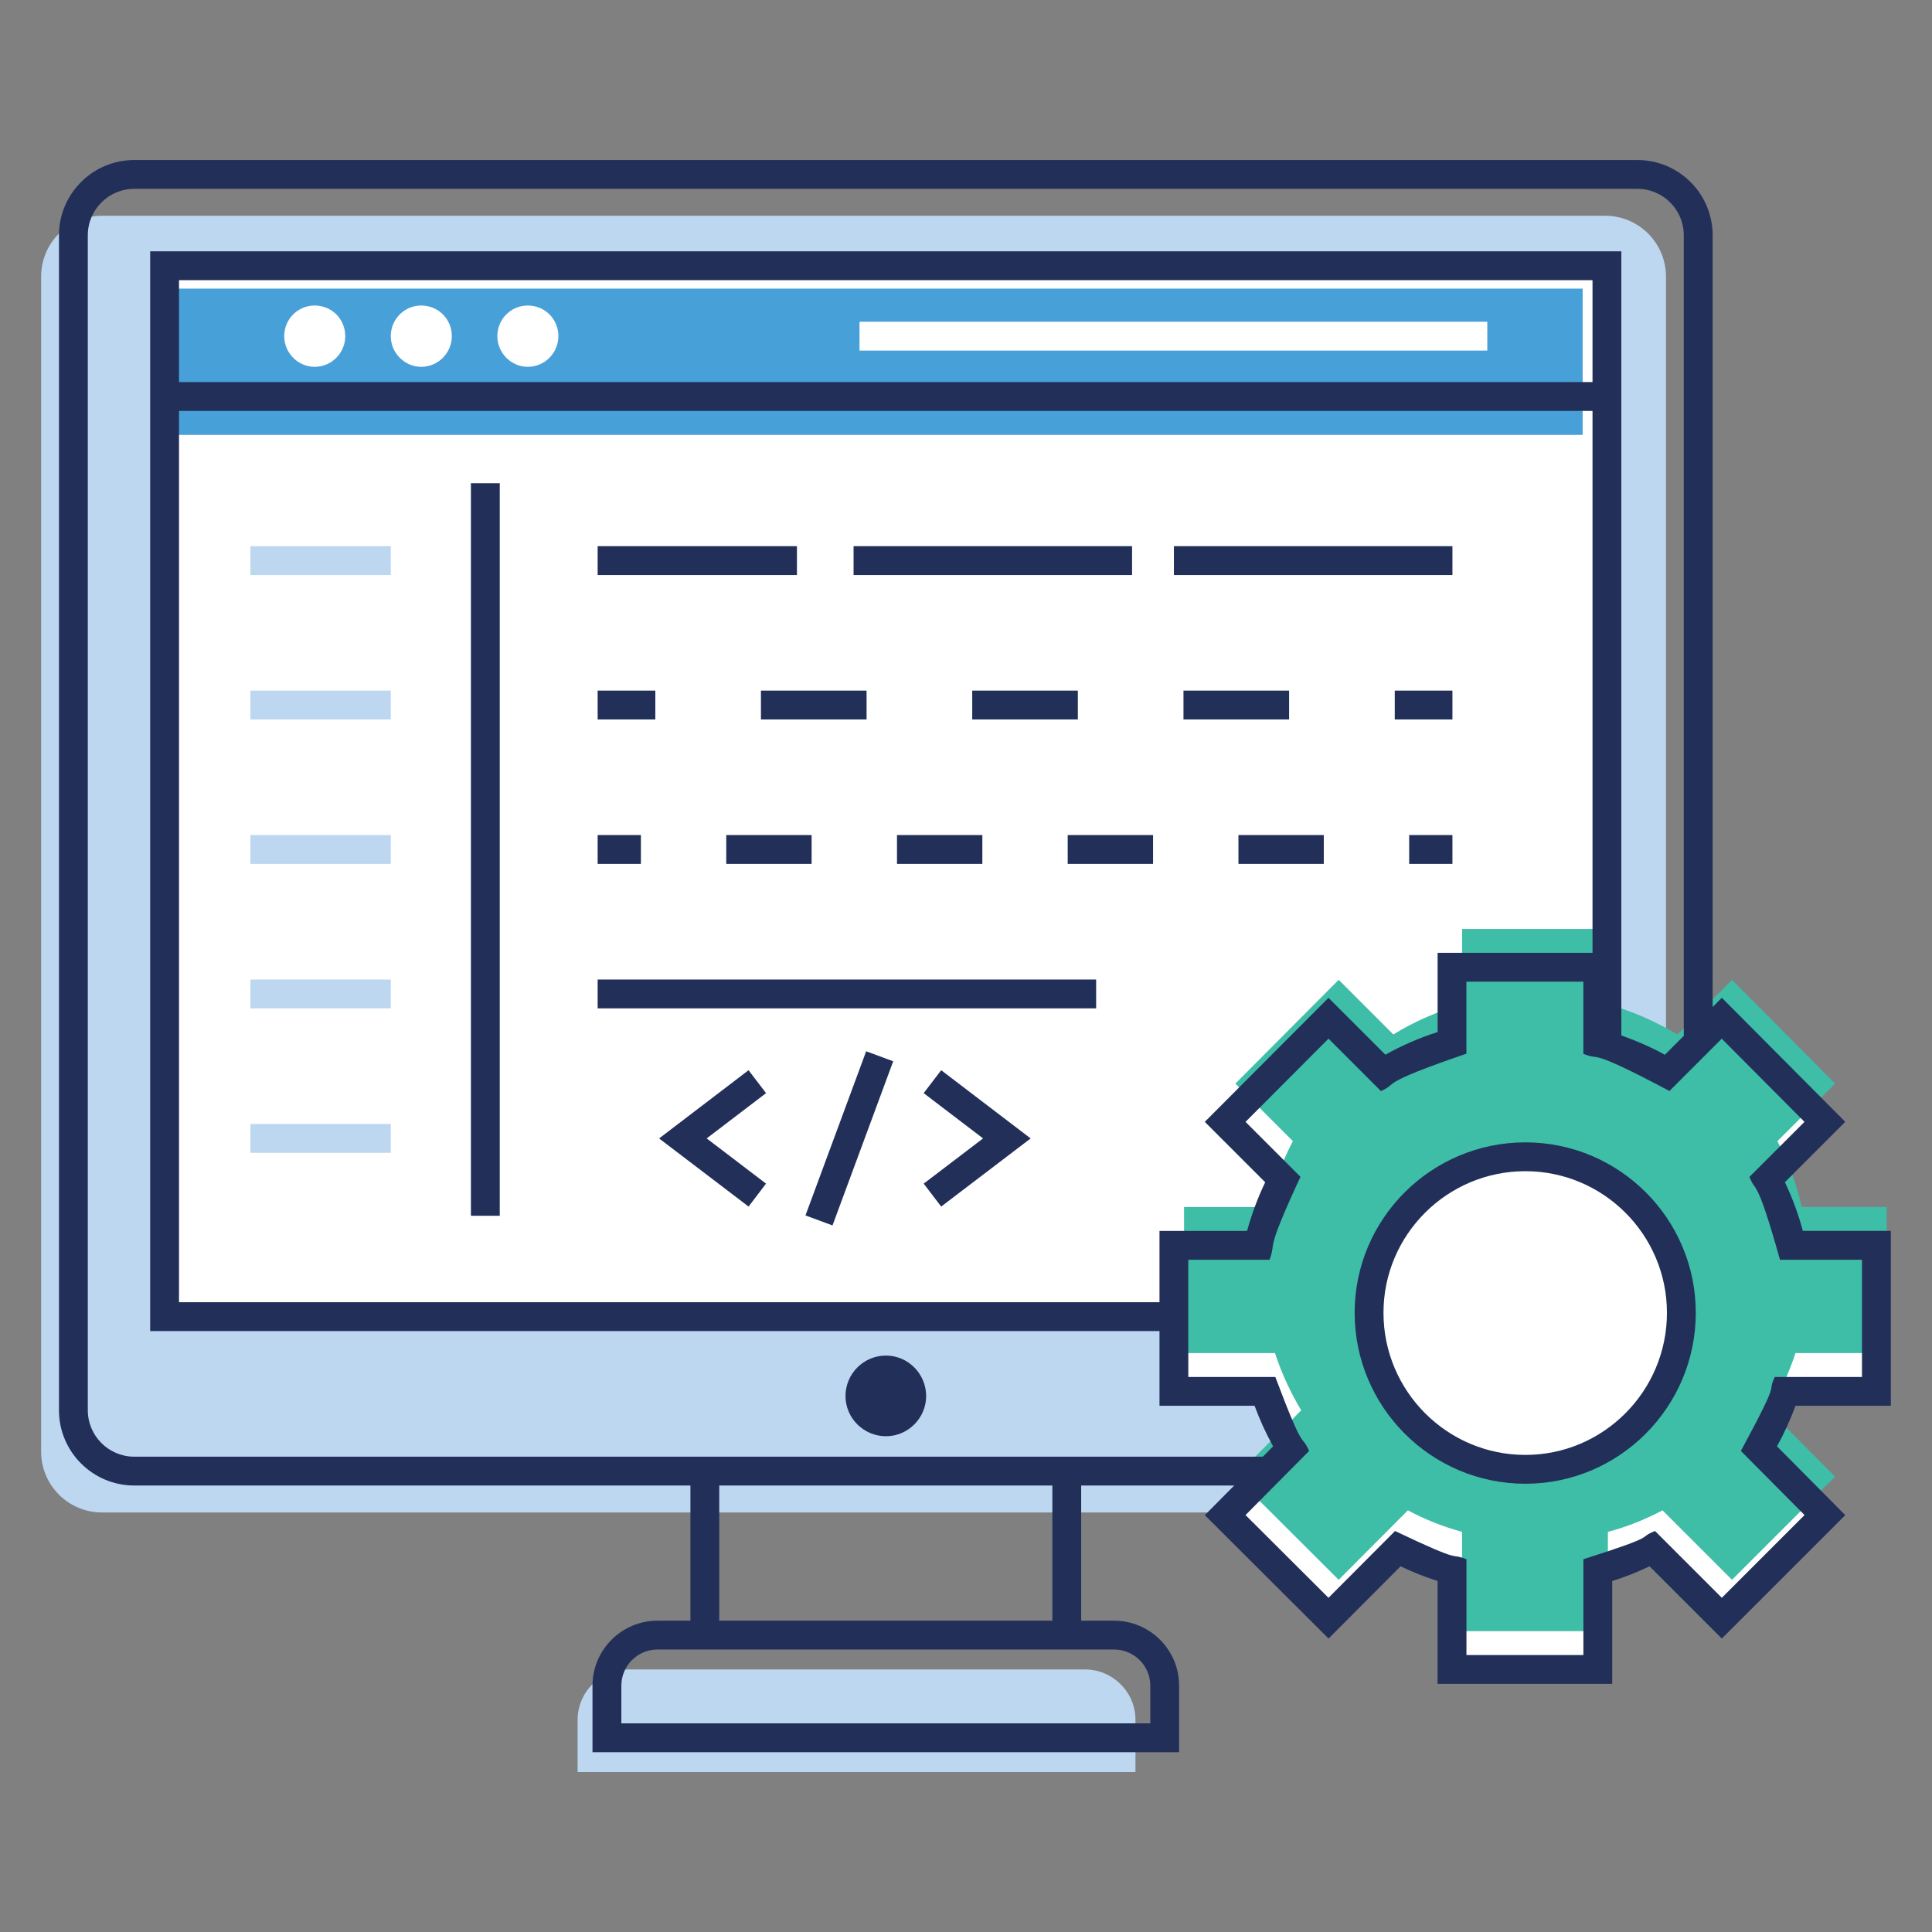
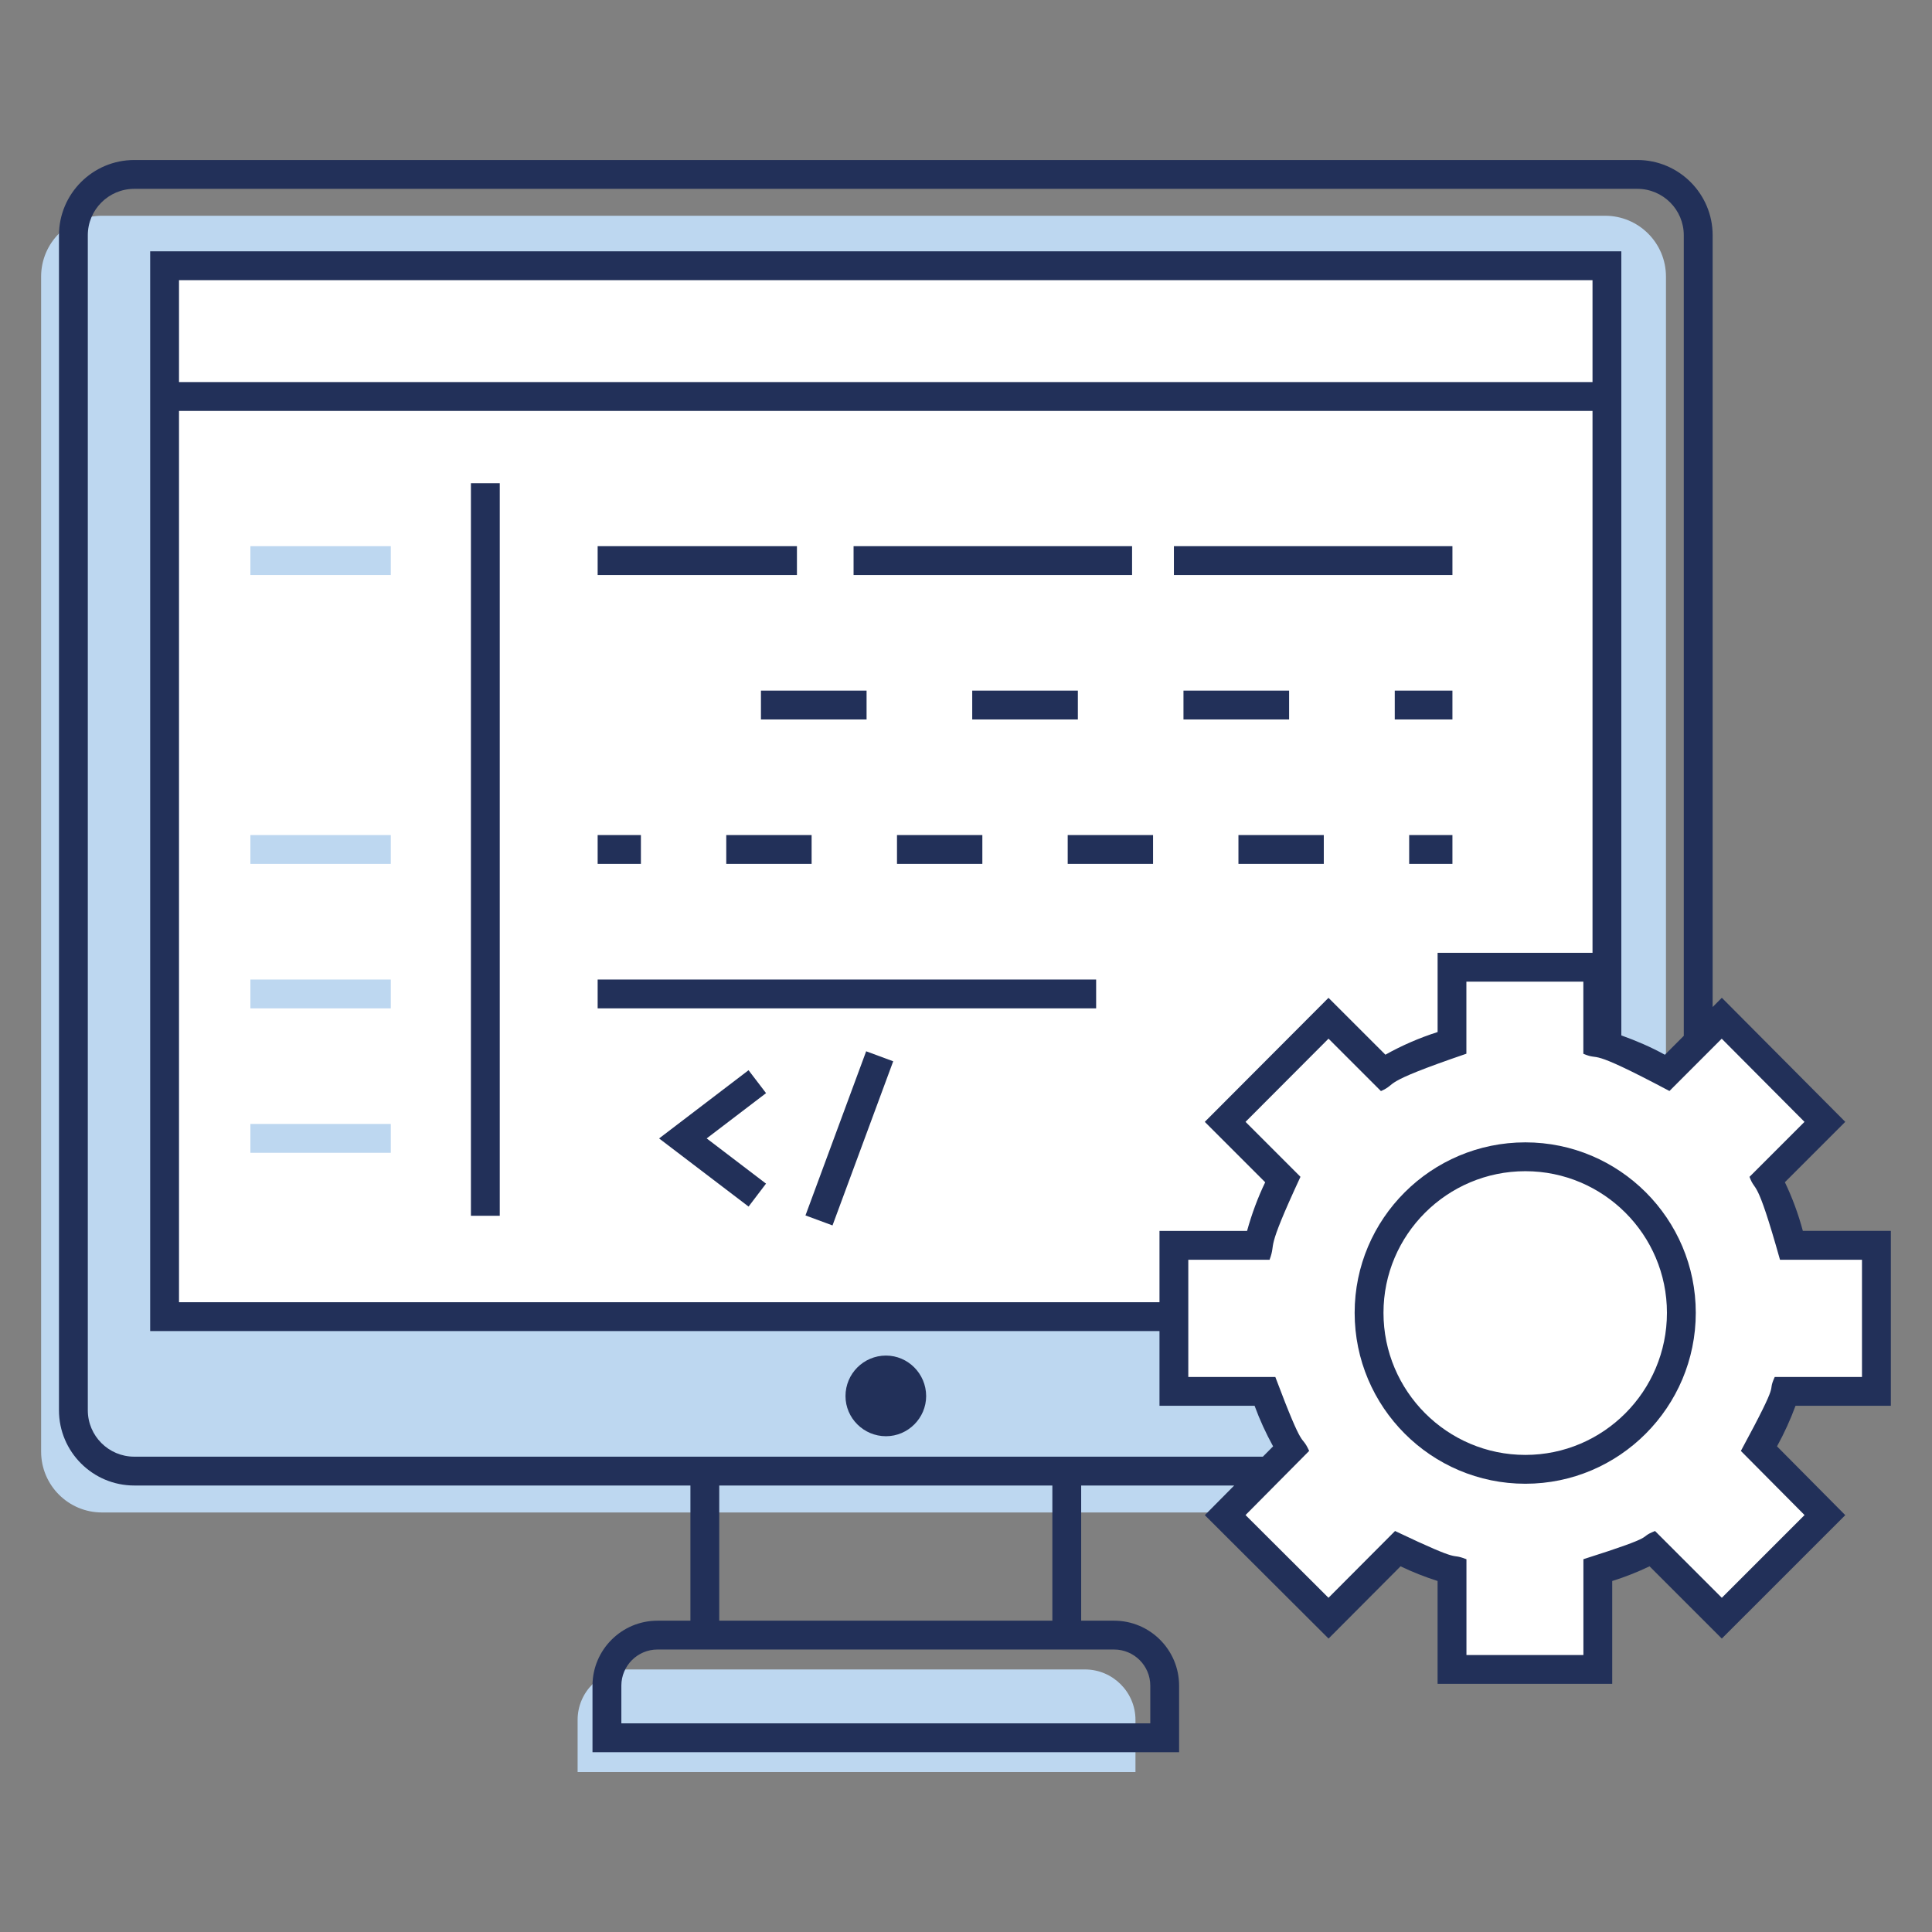
<svg xmlns="http://www.w3.org/2000/svg" viewBox="0 0 67 67">
  <rect x="0" y="0" width="67" height="67" fill="#808080" stroke="none" />
-   <path fill="#BDD7F0" d="M39.377 59.644v1.808H20.031v-1.808c0-.963.786-1.749 1.759-1.749h15.838C38.591 57.895 39.377 58.681 39.377 59.644zM57.774 9.592v40.749c0 1.165-.945 2.11-2.11 2.11H3.536c-1.165 0-2.11-.945-2.11-2.11V9.592c0-1.165.945-2.11 2.11-2.11h52.128C56.83 7.483 57.774 8.427 57.774 9.592z" />
+   <path fill="#BDD7F0" d="M39.377 59.644v1.808H20.031v-1.808c0-.963.786-1.749 1.759-1.749h15.838C38.591 57.895 39.377 58.681 39.377 59.644M57.774 9.592v40.749c0 1.165-.945 2.11-2.11 2.11H3.536c-1.165 0-2.11-.945-2.11-2.11V9.592c0-1.165.945-2.11 2.11-2.11h52.128C56.83 7.483 57.774 8.427 57.774 9.592z" />
  <rect width="50.019" height="36.445" x="5.708" y="9.215" fill="#FFF" />
-   <rect width="48.75" height="5.072" x="6.135" y="10.009" fill="#48A0D9" />
  <rect width="4.869" height="1" x="8.683" y="18.941" fill="#BDD7F0" />
-   <rect width="4.869" height="1" x="8.683" y="23.95" fill="#BDD7F0" />
  <rect width="4.869" height="1" x="8.683" y="28.959" fill="#BDD7F0" />
  <rect width="4.869" height="1" x="8.683" y="33.969" fill="#BDD7F0" />
  <rect width="4.869" height="1" x="8.683" y="38.978" fill="#BDD7F0" />
  <path fill="#FFF" d="M11.973 11.658c0 .577-.469 1.063-1.063 1.063-.577 0-1.054-.485-1.054-1.063 0-.594.477-1.063 1.054-1.063C11.505 10.595 11.973 11.064 11.973 11.658zM15.669 11.658c0 .577-.469 1.063-1.063 1.063-.577 0-1.054-.485-1.054-1.063 0-.594.477-1.063 1.054-1.063C15.2 10.595 15.669 11.064 15.669 11.658zM19.364 11.658c0 .577-.469 1.063-1.063 1.063-.577 0-1.054-.485-1.054-1.063 0-.594.477-1.063 1.054-1.063C18.896 10.595 19.364 11.064 19.364 11.658z" />
  <rect width="21.771" height="1" x="29.807" y="11.158" fill="#FFF" />
  <path fill="#FFF" d="M65.073,48.251v-5.066h-2.944c-0.182-0.803-0.459-1.567-0.841-2.284l1.998-1.998   l-3.575-3.594l-1.673,1.673l-0.22,0.22c-0.746-0.449-1.548-0.803-2.409-1.042v-2.619h-5.056v2.619   c-0.851,0.239-1.663,0.592-2.389,1.042l-1.892-1.892l-3.584,3.594l1.998,1.998   c-0.382,0.717-0.66,1.482-0.851,2.284h-2.925v5.066h3.154c0.23,0.707,0.535,1.367,0.908,1.988   l-1.099,1.109l-1.185,1.195l3.584,3.575l2.399-2.409c0.593,0.315,1.223,0.564,1.883,0.745v3.441h5.056   v-3.441c0.669-0.182,1.3-0.43,1.892-0.745l2.409,2.409l3.575-3.575l-2.284-2.303   c0.373-0.621,0.679-1.281,0.908-1.988H65.073z" />
-   <path fill="#3EBDA7" d="M62.266,46.923c-0.232,0.703-0.538,1.366-0.91,1.986l2.284,2.301l-3.576,3.576    l-2.409-2.409c-0.596,0.315-1.225,0.571-1.895,0.745v3.443h-5.057v-3.443    c-0.654-0.174-1.291-0.43-1.879-0.745l-2.4,2.409l-3.584-3.576l1.184-1.192l1.101-1.109    c-0.372-0.621-0.679-1.283-0.91-1.986h-3.153v-5.065h2.93c0.19-0.803,0.464-1.564,0.844-2.284    l-1.995-1.995l3.584-3.6l1.895,1.895c0.72-0.447,1.54-0.803,2.384-1.043v-2.615h5.057v2.615    c0.861,0.24,1.664,0.596,2.409,1.043l0.223-0.215l1.672-1.68l3.576,3.6l-2.003,1.995    c0.389,0.72,0.662,1.482,0.844,2.284h2.947v5.065H62.266z" />
  <path fill="#FFF" d="M58.308,45.526c0,2.969-2.393,5.429-5.41,5.429    c-3.003,0-5.42-2.425-5.42-5.429c0-2.946,2.381-5.41,5.42-5.41    C55.931,40.116,58.308,42.577,58.308,45.526z" />
  <rect width="1" height="25.405" x="16.331" y="16.757" fill="#223059" />
  <rect width="6.911" height="1" x="20.726" y="18.941" fill="#223059" />
-   <rect width="2" height="1" x="20.726" y="23.95" fill="#223059" />
  <rect width="3.663" height="1" x="33.716" y="23.95" fill="#223059" />
  <rect width="3.663" height="1" x="26.389" y="23.95" fill="#223059" />
  <rect width="3.663" height="1" x="41.042" y="23.95" fill="#223059" />
  <rect width="2" height="1" x="48.369" y="23.95" fill="#223059" />
  <rect width="1.5" height="1" x="20.726" y="28.959" fill="#223059" />
  <rect width="2.96" height="1" x="42.948" y="28.959" fill="#223059" />
  <rect width="2.96" height="1" x="31.107" y="28.959" fill="#223059" />
  <rect width="2.96" height="1" x="25.186" y="28.959" fill="#223059" />
  <rect width="2.96" height="1" x="37.027" y="28.959" fill="#223059" />
  <rect width="1.5" height="1" x="48.869" y="28.959" fill="#223059" />
  <rect width="17.287" height="1" x="20.726" y="33.969" fill="#223059" />
  <rect width="9.659" height="1" x="40.71" y="18.941" fill="#223059" />
  <rect width="9.658" height="1" x="29.601" y="18.941" fill="#223059" />
  <path fill="#223059" d="M30.725,47.01c-0.775,0-1.404,0.629-1.404,1.404     c0,0.764,0.629,1.393,1.404,1.393c0.764,0,1.393-0.629,1.393-1.393     C32.117,47.639,31.488,47.01,30.725,47.01z" />
  <polygon fill="#223059" points="25.959 37.114 22.857 39.48 25.96 41.843 26.565 41.047 24.507 39.479 26.566 37.909" />
-   <polygon fill="#223059" points="32.032 37.909 34.092 39.479 32.033 41.047 32.639 41.843 35.742 39.48 32.64 37.114" />
  <rect width="1" height="6.069" x="28.956" y="36.444" fill="#223059" transform="rotate(-159.706 29.455 39.478)" />
  <path fill="#223059" d="M65.573,48.751v-6.065h-3.052c-0.158-0.59-0.367-1.155-0.623-1.688l2.094-2.094     l-4.28-4.302l-0.319,0.32V8.158c0-1.439-1.171-2.609-2.609-2.609H4.655     c-1.439,0-2.61,1.17-2.61,2.609v40.749c0,1.439,1.171,2.609,2.61,2.609h19.288v4.688h-1.143     c-1.242,0-2.253,1.011-2.253,2.253v2.307h20.343v-2.307c0-1.242-1.011-2.253-2.253-2.253h-1.143     v-4.688h5.307l-1.019,1.028l4.291,4.28l2.497-2.506c0.411,0.198,0.841,0.368,1.284,0.509v3.567     h6.056v-3.566c0.447-0.14,0.881-0.311,1.295-0.51l2.506,2.506l4.281-4.28l-2.367-2.386     c0.251-0.457,0.466-0.928,0.642-1.407H65.573z M38.638,57.204c0.69,0,1.253,0.562,1.253,1.253     v1.307H21.548v-1.307c0-0.691,0.562-1.253,1.253-1.253C27.636,57.204,33.817,57.204,38.638,57.204z      M36.495,56.204H24.943v-4.688h11.552V56.204z M4.655,50.516c-0.888,0-1.61-0.722-1.61-1.609V8.158     c0-0.887,0.723-1.609,1.61-1.609h52.128c0.888,0,1.609,0.722,1.609,1.609v27.764l-0.655,0.656     c-0.487-0.269-0.994-0.486-1.511-0.671c0-15.336,0-11.777,0-27.191H5.208c0,9.642,0,27.783,0,37.445     h35.002v2.59h3.298c0.176,0.48,0.391,0.952,0.642,1.407l-0.356,0.359     C32.653,50.516,24.828,50.516,4.655,50.516z M40.21,42.685v2.475H6.208V14.25h49.019v18.792h-5.372     v2.748c-0.636,0.204-1.242,0.467-1.81,0.786l-1.974-1.972l-4.29,4.301l2.095,2.095     c-0.254,0.527-0.464,1.092-0.629,1.687H40.21z M55.227,13.25H6.208V9.715h49.019V13.25z      M62.58,52.541l-2.869,2.869l-2.316-2.316c-0.674,0.27,0.256,0.109-2.484,0.978v3.323h-4.056     v-3.322c-0.661-0.257,0.029,0.214-2.476-0.979l-2.308,2.316l-2.877-2.869l2.207-2.225     c-0.308-0.664-0.134,0.198-1.174-2.564h-3.018v-4.065h2.819c0.252-0.69-0.201-0.136,1.071-2.876     l-1.905-1.906l2.878-2.885l1.818,1.818c0.637-0.283-0.162-0.228,2.963-1.296v-2.498h4.056v2.5     c0.652,0.277,0.021-0.283,2.986,1.291l1.813-1.814l2.87,2.884l-1.907,1.907     c0.222,0.592,0.218-0.112,1.058,2.876h2.843v4.065h-3.026c-0.301,0.667,0.284-0.128-1.174,2.564     L62.58,52.541z" />
  <path fill="#223059" d="M52.898,39.616c-3.265,0-5.92,2.651-5.92,5.91c0,3.27,2.655,5.929,5.92,5.929     c3.259,0,5.91-2.66,5.91-5.929C58.809,42.267,56.157,39.616,52.898,39.616z M52.898,50.455     c-2.713,0-4.92-2.211-4.92-4.929c0-2.708,2.207-4.91,4.92-4.91     c2.707,0,4.91,2.203,4.91,4.91C57.809,48.244,55.606,50.455,52.898,50.455z" />
</svg>